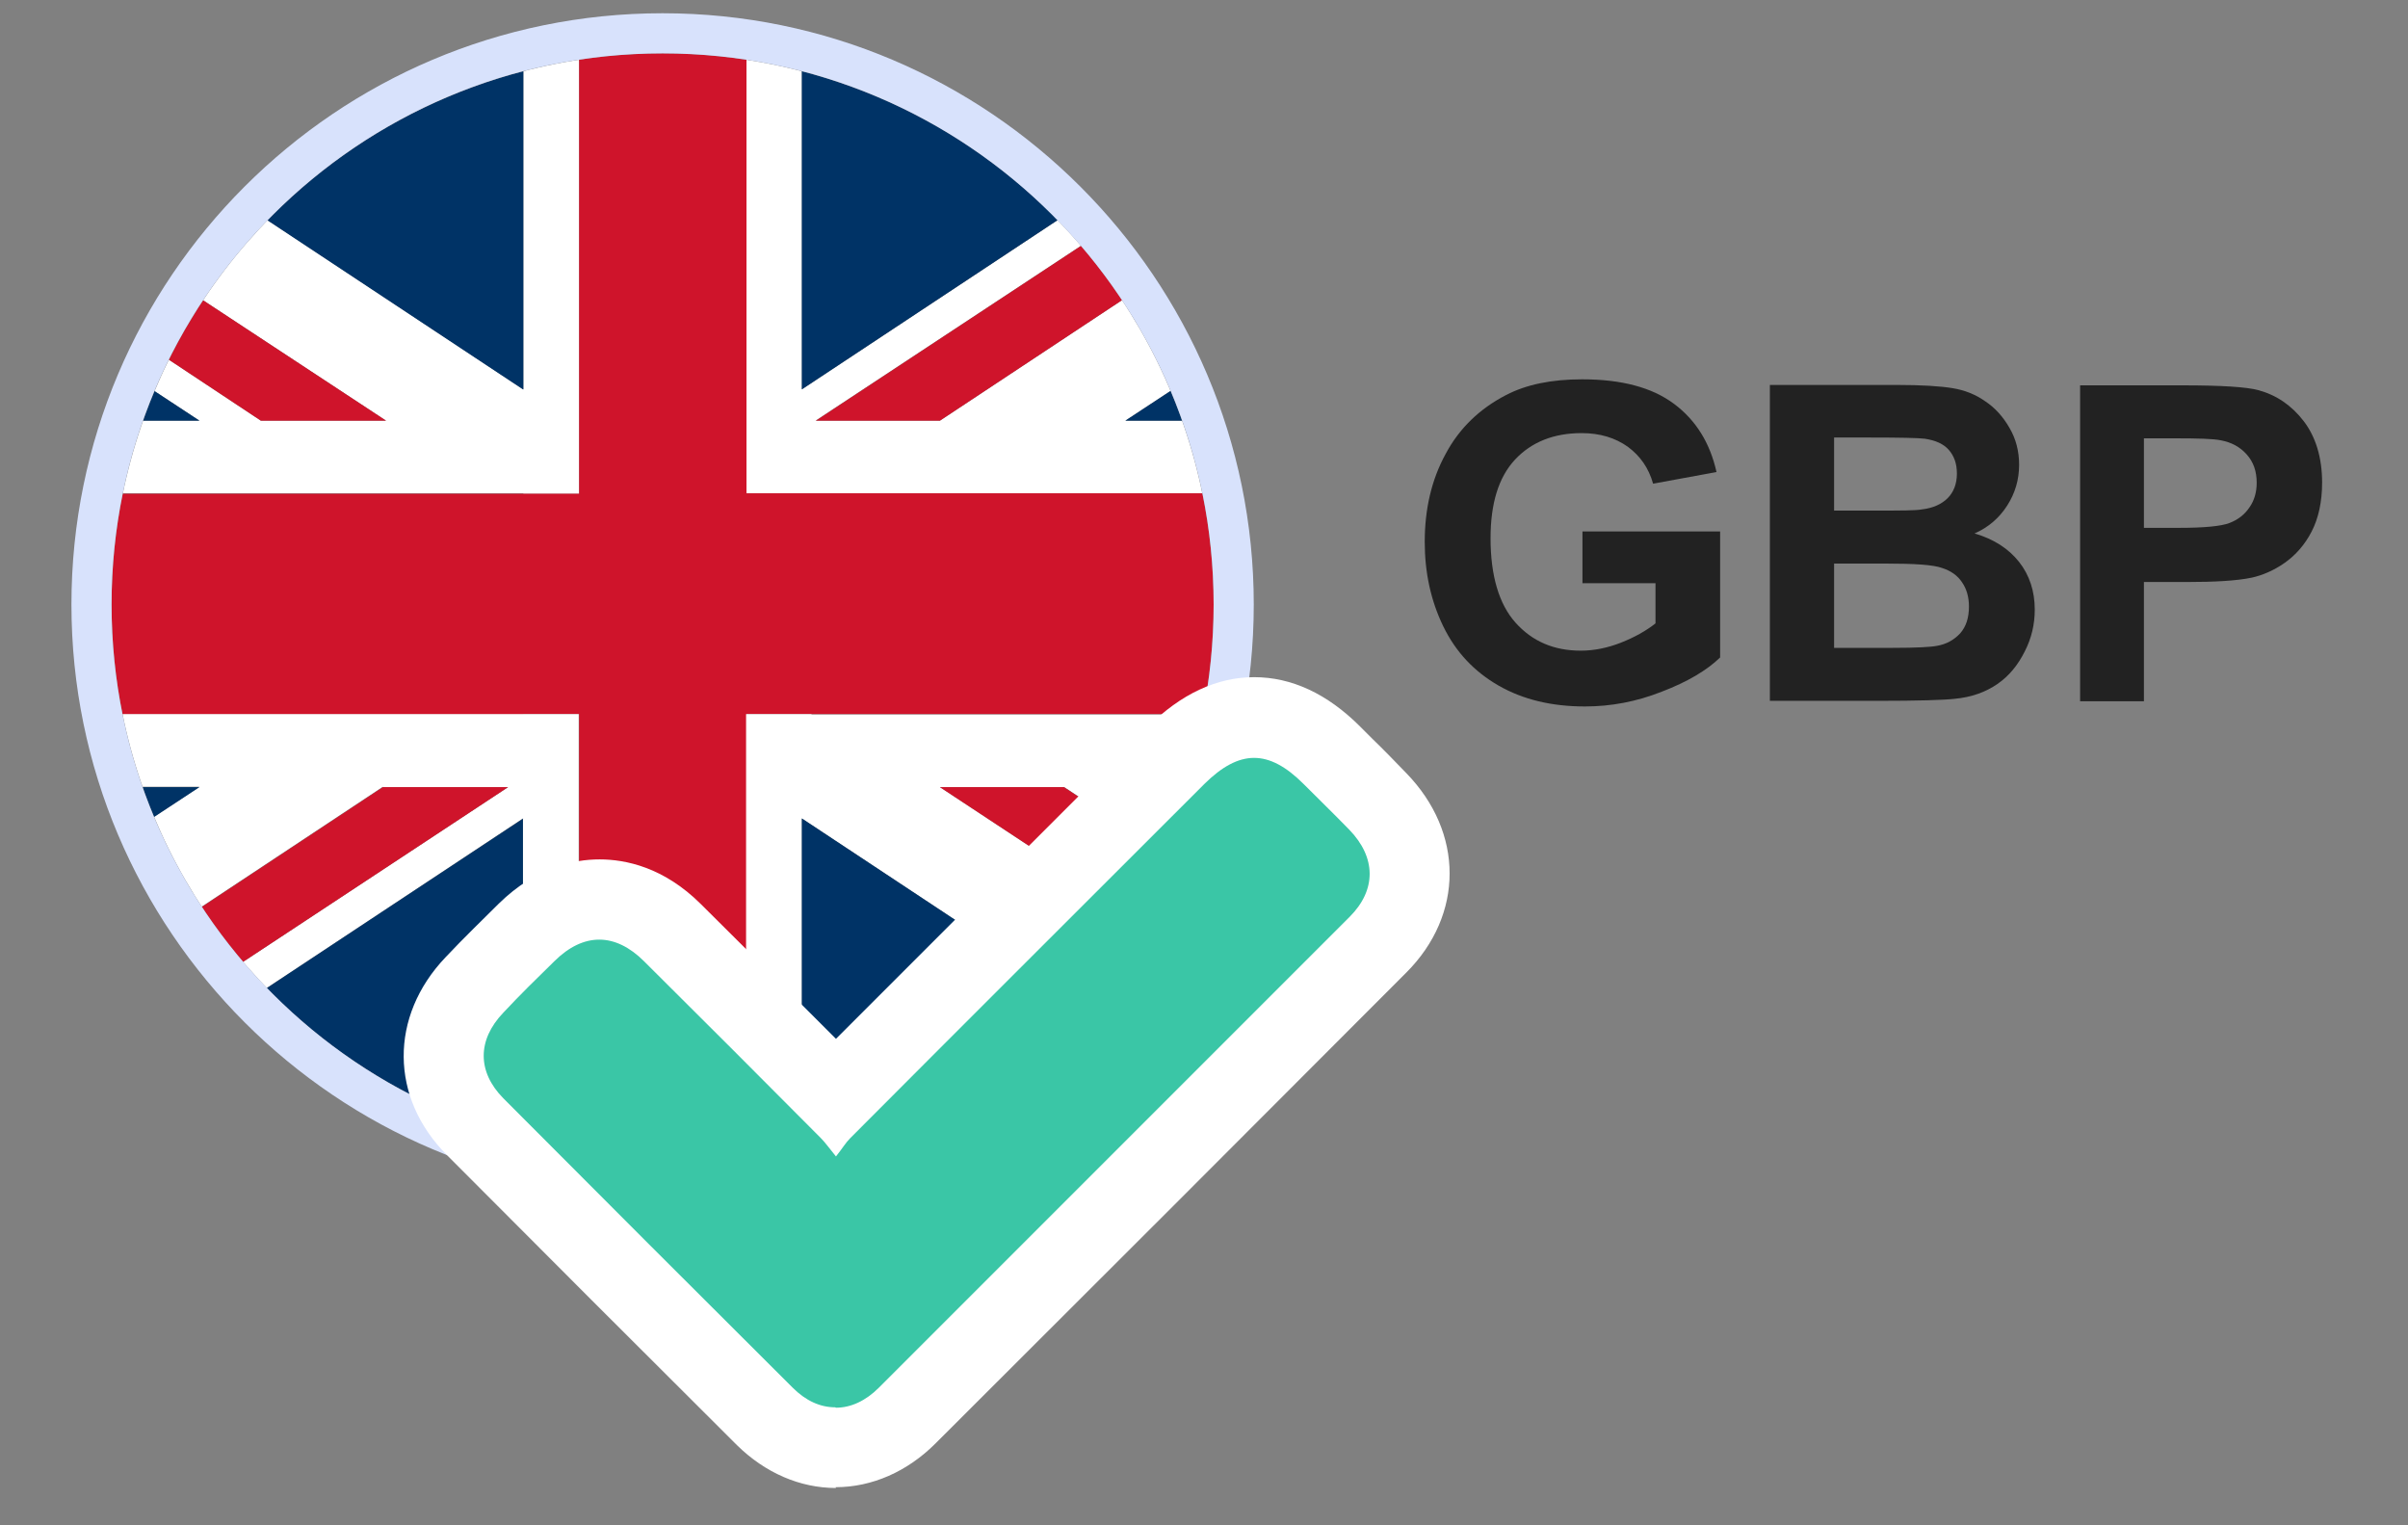
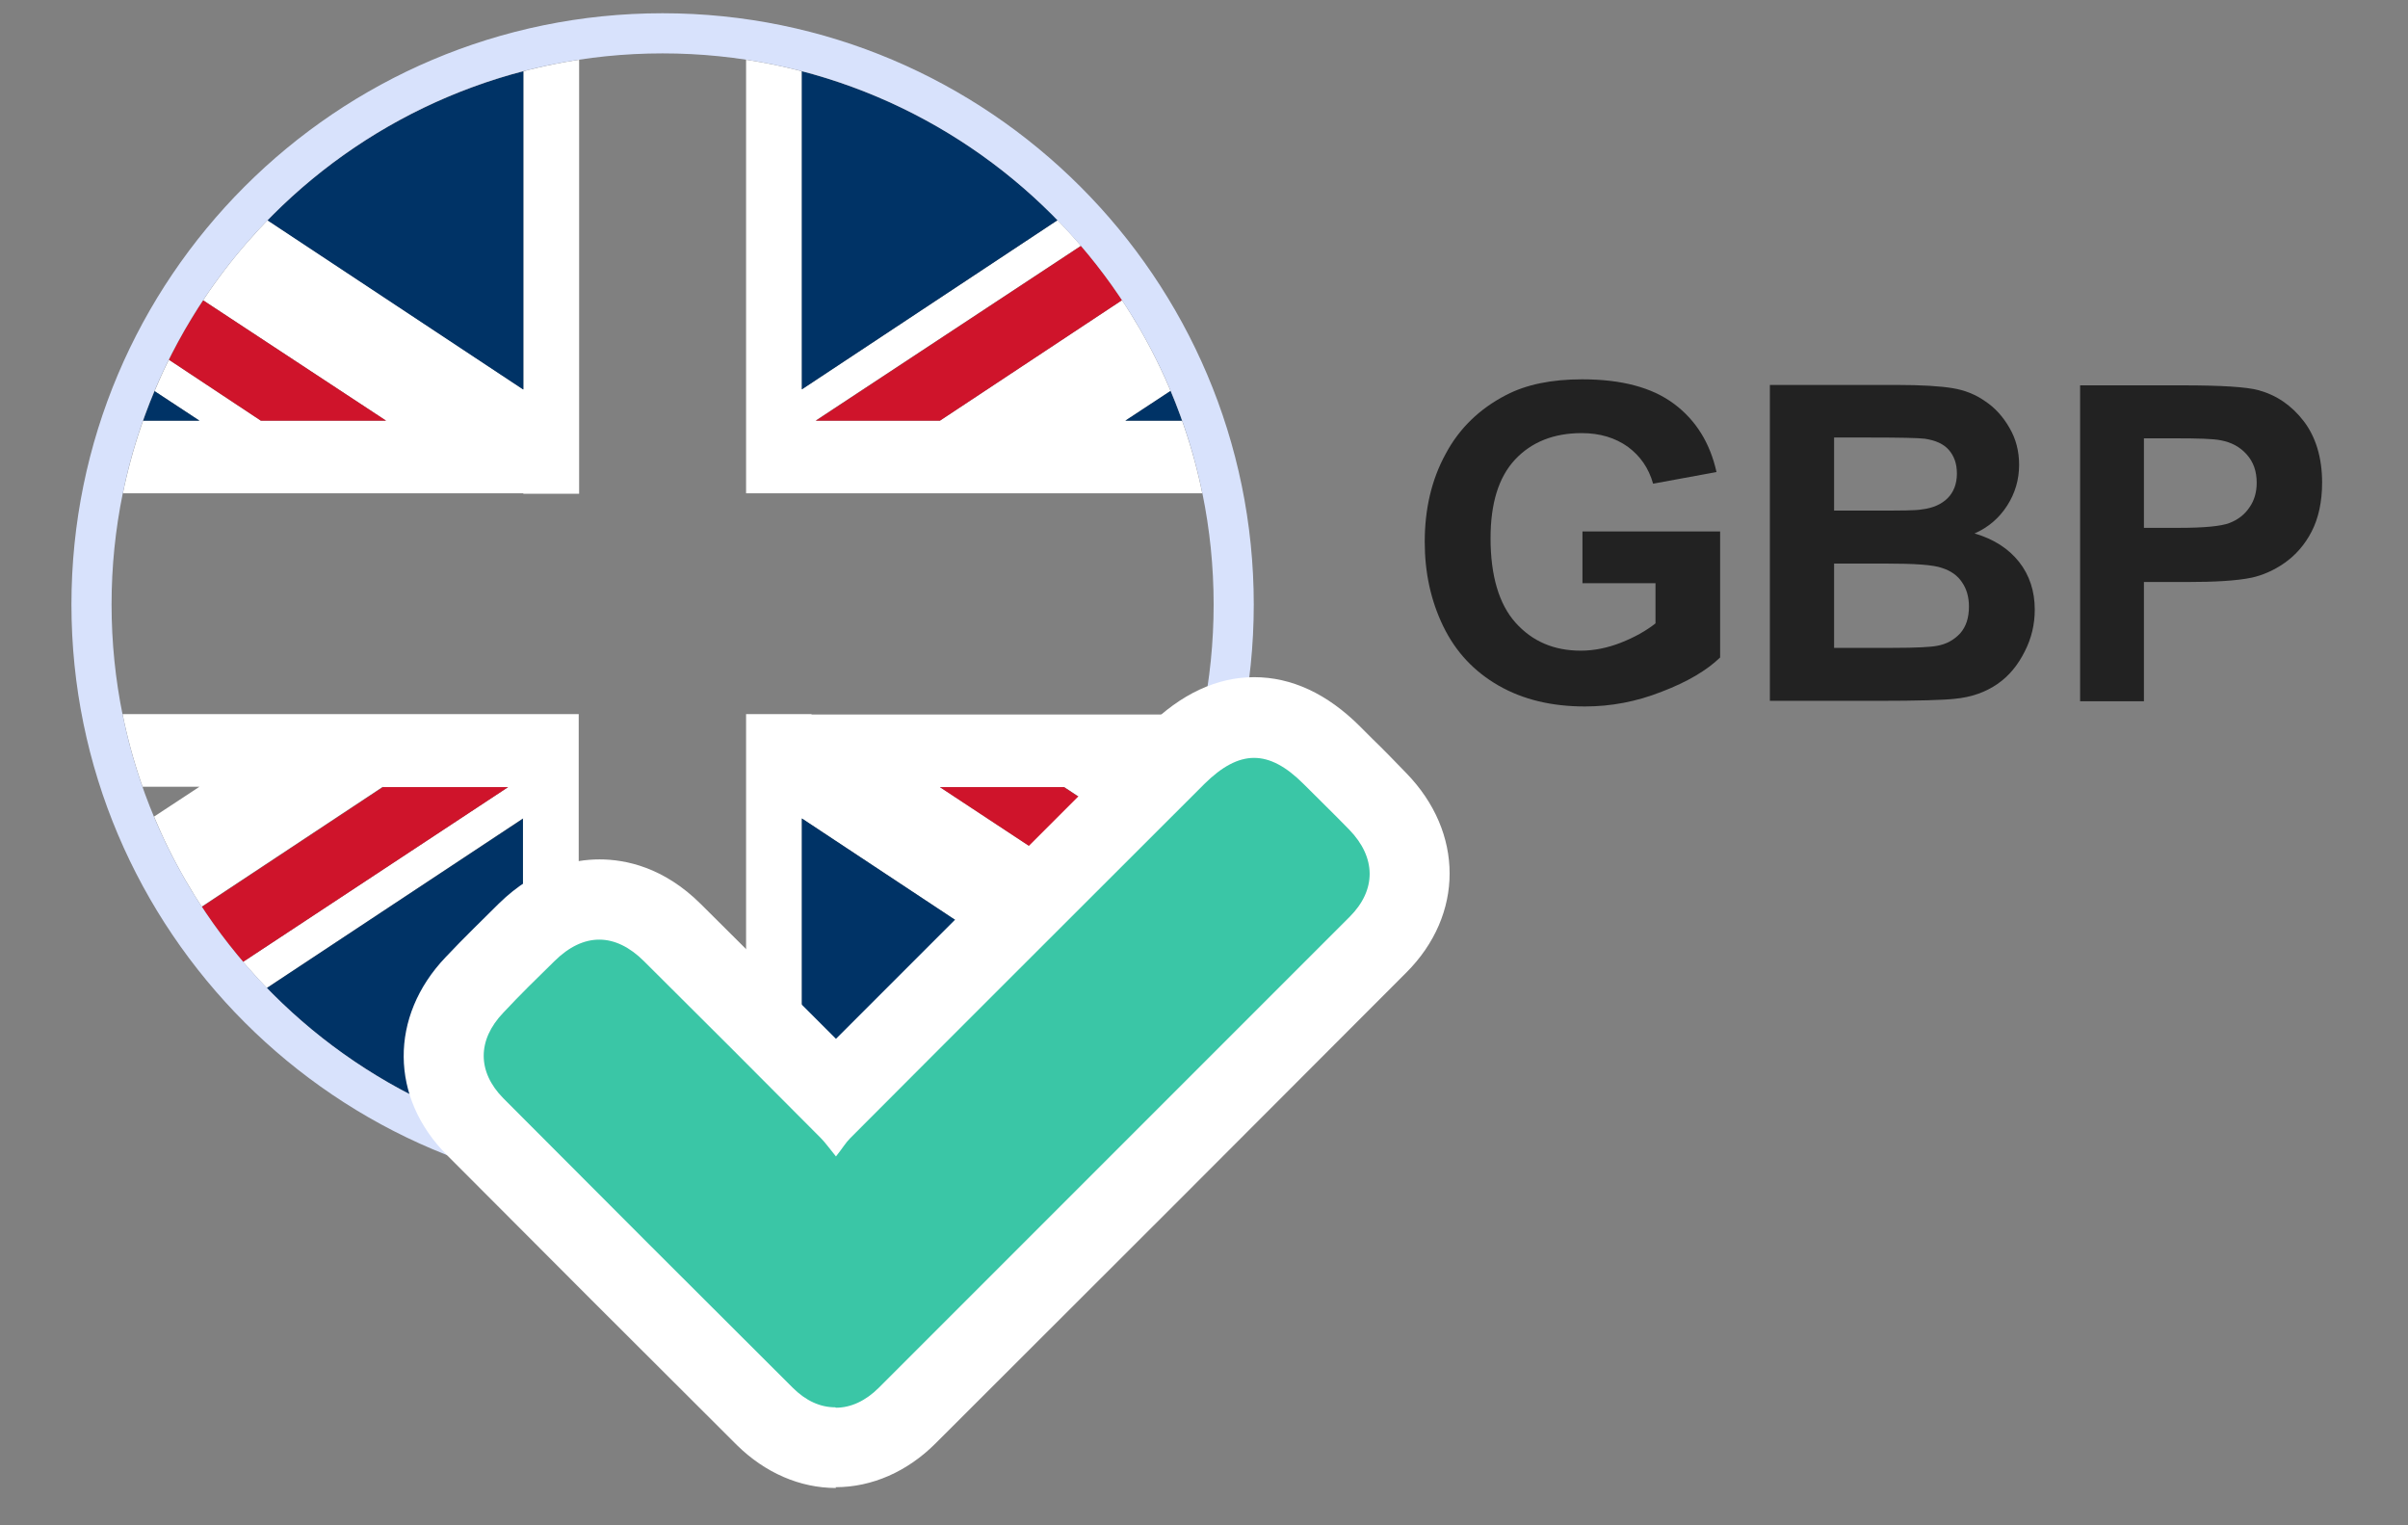
<svg xmlns="http://www.w3.org/2000/svg" id="Layer_1" data-name="Layer 1" viewBox="0 0 60 38">
  <rect x="0" y="0" width="60" height="38" fill="#808080" stroke="none" />
  <defs>
    <style>
      .cls-1 {
        fill: #cf142b;
      }

      .cls-2 {
        fill: none;
      }

      .cls-3 {
        fill: #036;
      }

      .cls-4 {
        fill: #3ac6a6;
      }

      .cls-5 {
        isolation: isolate;
      }

      .cls-6 {
        clip-path: url(#clippath-1);
      }

      .cls-7 {
        fill: #fff;
      }

      .cls-8 {
        fill: #d8e2fc;
      }

      .cls-9 {
        clip-path: url(#clippath);
      }

      .cls-10 {
        fill: #222;
      }
    </style>
    <clipPath id="clippath">
      <circle class="cls-2" cx="16.51" cy="15.06" r="13.73" />
    </clipPath>
    <clipPath id="clippath-1">
      <rect class="cls-2" x="-4.29" y="1.33" width="41.59" height="27.43" />
    </clipPath>
  </defs>
  <g class="cls-9">
    <g class="cls-6">
      <g>
        <path class="cls-7" d="M18.59,10.48v1.81h18.71v-1.81h-9.26l9.26-6.09V1.33h-.05l-13.83,9.15h-3.1L34.21,1.33h-1.58l-12.65,8.37V1.33h-1.39v9.15Z" />
        <path class="cls-7" d="M13.04,12.3h1.39V1.33h-1.39v8.37L.38,1.33h-4.67l13.91,9.15h-3.12L-4.29,3.33v1.06l9.26,6.09H-4.29v1.81H13.04Z" />
        <path class="cls-3" d="M13.04,9.7V1.33H.38l12.65,8.37Z" />
        <path class="cls-1" d="M6.5,10.48h3.12L-4.29,1.33v2l10.79,7.15Z" />
        <path class="cls-3" d="M-4.29,4.39v6.09H4.97L-4.29,4.39Z" />
        <path class="cls-3" d="M19.98,9.7L32.63,1.33h-12.65v8.37Z" />
        <path class="cls-1" d="M20.32,10.48h3.1L37.25,1.33h-3.04l-13.88,9.15Z" />
        <path class="cls-3" d="M28.04,10.48h9.26v-6.09l-9.26,6.09Z" />
-         <path class="cls-1" d="M13.04,17.79h1.39v10.97h4.17v-10.97h18.71v-5.5h-18.71V1.33h-4.17v10.97H-4.29v5.5H13.04Z" />
        <path class="cls-7" d="M20.22,17.79h-1.63v10.97h1.39v-8.37l12.65,8.37h4.67l-13.88-9.15h3.1l10.79,7.12v-1.03l-9.26-6.09h9.26v-1.81h-17.09Z" />
        <path class="cls-7" d="M9.54,19.61h3.12L-1.22,28.76H.38l12.65-8.37v8.37h1.39v-10.97H-4.29v1.81H4.97l-9.26,6.09v3.06l13.83-9.15Z" />
        <path class="cls-3" d="M13.04,20.39L.38,28.76h12.65v-8.37Z" />
        <path class="cls-1" d="M12.66,19.61h-3.12l-13.83,9.15H-1.22l13.88-9.15Z" />
-         <path class="cls-3" d="M4.97,19.61H-4.29v6.09l9.26-6.09Z" />
        <path class="cls-3" d="M19.98,20.39v8.37h12.65l-12.65-8.37Z" />
        <path class="cls-1" d="M26.52,19.61h-3.1l13.88,9.15v-2.03l-10.79-7.12Z" />
-         <path class="cls-3" d="M37.3,25.7v-6.09h-9.26l9.26,6.09Z" />
      </g>
    </g>
  </g>
  <path class="cls-8" d="M16.51,1.33c7.58,0,13.73,6.15,13.73,13.73s-6.15,13.73-13.73,13.73S2.78,22.64,2.78,15.06,8.92,1.33,16.51,1.33M16.51.33C8.38.33,1.78,6.93,1.78,15.06s6.61,14.73,14.73,14.73,14.73-6.61,14.73-14.73S24.63.33,16.51.33h0Z" />
  <g id="NZD" class="cls-5">
    <g class="cls-5">
      <path class="cls-10" d="M39.43,14.57v-1.33h3.43v3.14c-.33.32-.82.61-1.45.85-.63.25-1.27.37-1.92.37-.82,0-1.54-.17-2.15-.52s-1.07-.84-1.38-1.48-.46-1.34-.46-2.1c0-.82.17-1.55.52-2.19.34-.64.85-1.13,1.51-1.47.5-.26,1.13-.39,1.89-.39.98,0,1.74.2,2.29.61.55.41.9.98,1.06,1.7l-1.58.29c-.11-.39-.32-.69-.63-.92-.31-.22-.69-.34-1.15-.34-.69,0-1.25.22-1.66.66-.41.44-.61,1.09-.61,1.96,0,.93.21,1.64.62,2.1.42.47.96.7,1.63.7.33,0,.67-.07,1-.2.33-.13.62-.29.86-.48v-1h-1.82Z" />
      <path class="cls-10" d="M44.11,9.59h3.15c.62,0,1.09.03,1.39.08.31.05.58.16.82.33.24.16.44.38.6.66.16.27.24.58.24.92,0,.37-.1.71-.3,1.02-.2.31-.47.54-.81.69.48.14.85.38,1.11.71s.39.73.39,1.19c0,.36-.08.71-.25,1.04-.17.34-.39.61-.68.81-.29.2-.64.33-1.07.37-.27.03-.9.05-1.92.05h-2.68v-7.87ZM45.7,10.9v1.82h1.04c.62,0,1,0,1.15-.03.27-.03.49-.13.64-.28s.23-.36.23-.61-.07-.44-.2-.59c-.13-.15-.33-.24-.6-.28-.16-.02-.61-.03-1.36-.03h-.91ZM45.7,14.03v2.11h1.47c.57,0,.94-.02,1.09-.05.24-.04.43-.15.58-.31.15-.17.22-.39.22-.67,0-.24-.06-.44-.17-.6-.11-.17-.28-.29-.5-.36-.22-.08-.69-.11-1.41-.11h-1.28Z" />
      <path class="cls-10" d="M51.83,17.47v-7.87h2.55c.97,0,1.6.04,1.89.12.45.12.83.38,1.13.77s.46.91.46,1.53c0,.48-.09.89-.26,1.22s-.4.59-.67.78c-.27.19-.55.31-.82.37-.38.08-.93.11-1.65.11h-1.04v2.97h-1.59ZM53.42,10.92v2.23h.87c.63,0,1.05-.04,1.26-.12.21-.08.38-.21.5-.39.12-.17.18-.38.18-.61,0-.29-.08-.52-.25-.71-.17-.19-.38-.3-.64-.35-.19-.04-.57-.05-1.14-.05h-.77Z" />
    </g>
  </g>
  <g id="Path_19950-2" data-name="Path 19950-2">
    <path class="cls-4" d="M20.83,36.07c-.64,0-1.25-.27-1.76-.78-2.41-2.4-4.84-4.83-7.21-7.21-1.04-1.04-1.05-2.46-.02-3.53.46-.48.92-.93,1.31-1.31.69-.67,1.36-.81,1.81-.81s1.13.14,1.82.83c1.36,1.35,2.73,2.73,4.06,4.06,2.9-2.9,5.85-5.86,8.48-8.48.64-.64,1.27-.95,1.95-.95s1.3.31,1.94.94c.1.1.21.21.31.31.27.27.56.55.83.84,1.05,1.08,1.05,2.52,0,3.57-3.8,3.81-7.75,7.75-11.73,11.73-.52.52-1.14.79-1.78.79Z" />
    <path class="cls-7" d="M20.83,35.07c.37,0,.74-.17,1.07-.5,3.91-3.91,7.82-7.82,11.73-11.73.67-.67.66-1.48-.01-2.17-.37-.38-.76-.76-1.14-1.14-.87-.87-1.6-.86-2.47,0-2.94,2.94-5.89,5.88-8.83,8.83-.11.11-.19.25-.35.45-.18-.22-.27-.35-.38-.46-1.46-1.47-2.93-2.94-4.4-4.4-.72-.72-1.51-.72-2.23-.01-.43.42-.87.85-1.28,1.29-.65.68-.65,1.47,0,2.13,2.4,2.41,4.8,4.81,7.21,7.21.33.33.69.49,1.06.49M20.83,37.07c-.9,0-1.77-.38-2.47-1.07-2.41-2.4-4.84-4.83-7.22-7.22-1.43-1.43-1.44-3.46-.04-4.93.47-.5.96-.97,1.33-1.34.93-.91,1.87-1.1,2.51-1.1s1.6.19,2.53,1.12c1.12,1.11,2.25,2.24,3.36,3.35,2.67-2.67,5.36-5.36,7.77-7.77.82-.82,1.72-1.24,2.65-1.24s1.82.41,2.64,1.23c.1.1.21.21.31.31.28.27.56.56.84.85,1.44,1.48,1.44,3.53,0,4.97-3.8,3.81-7.75,7.76-11.73,11.73-.7.7-1.58,1.09-2.49,1.09Z" />
  </g>
</svg>